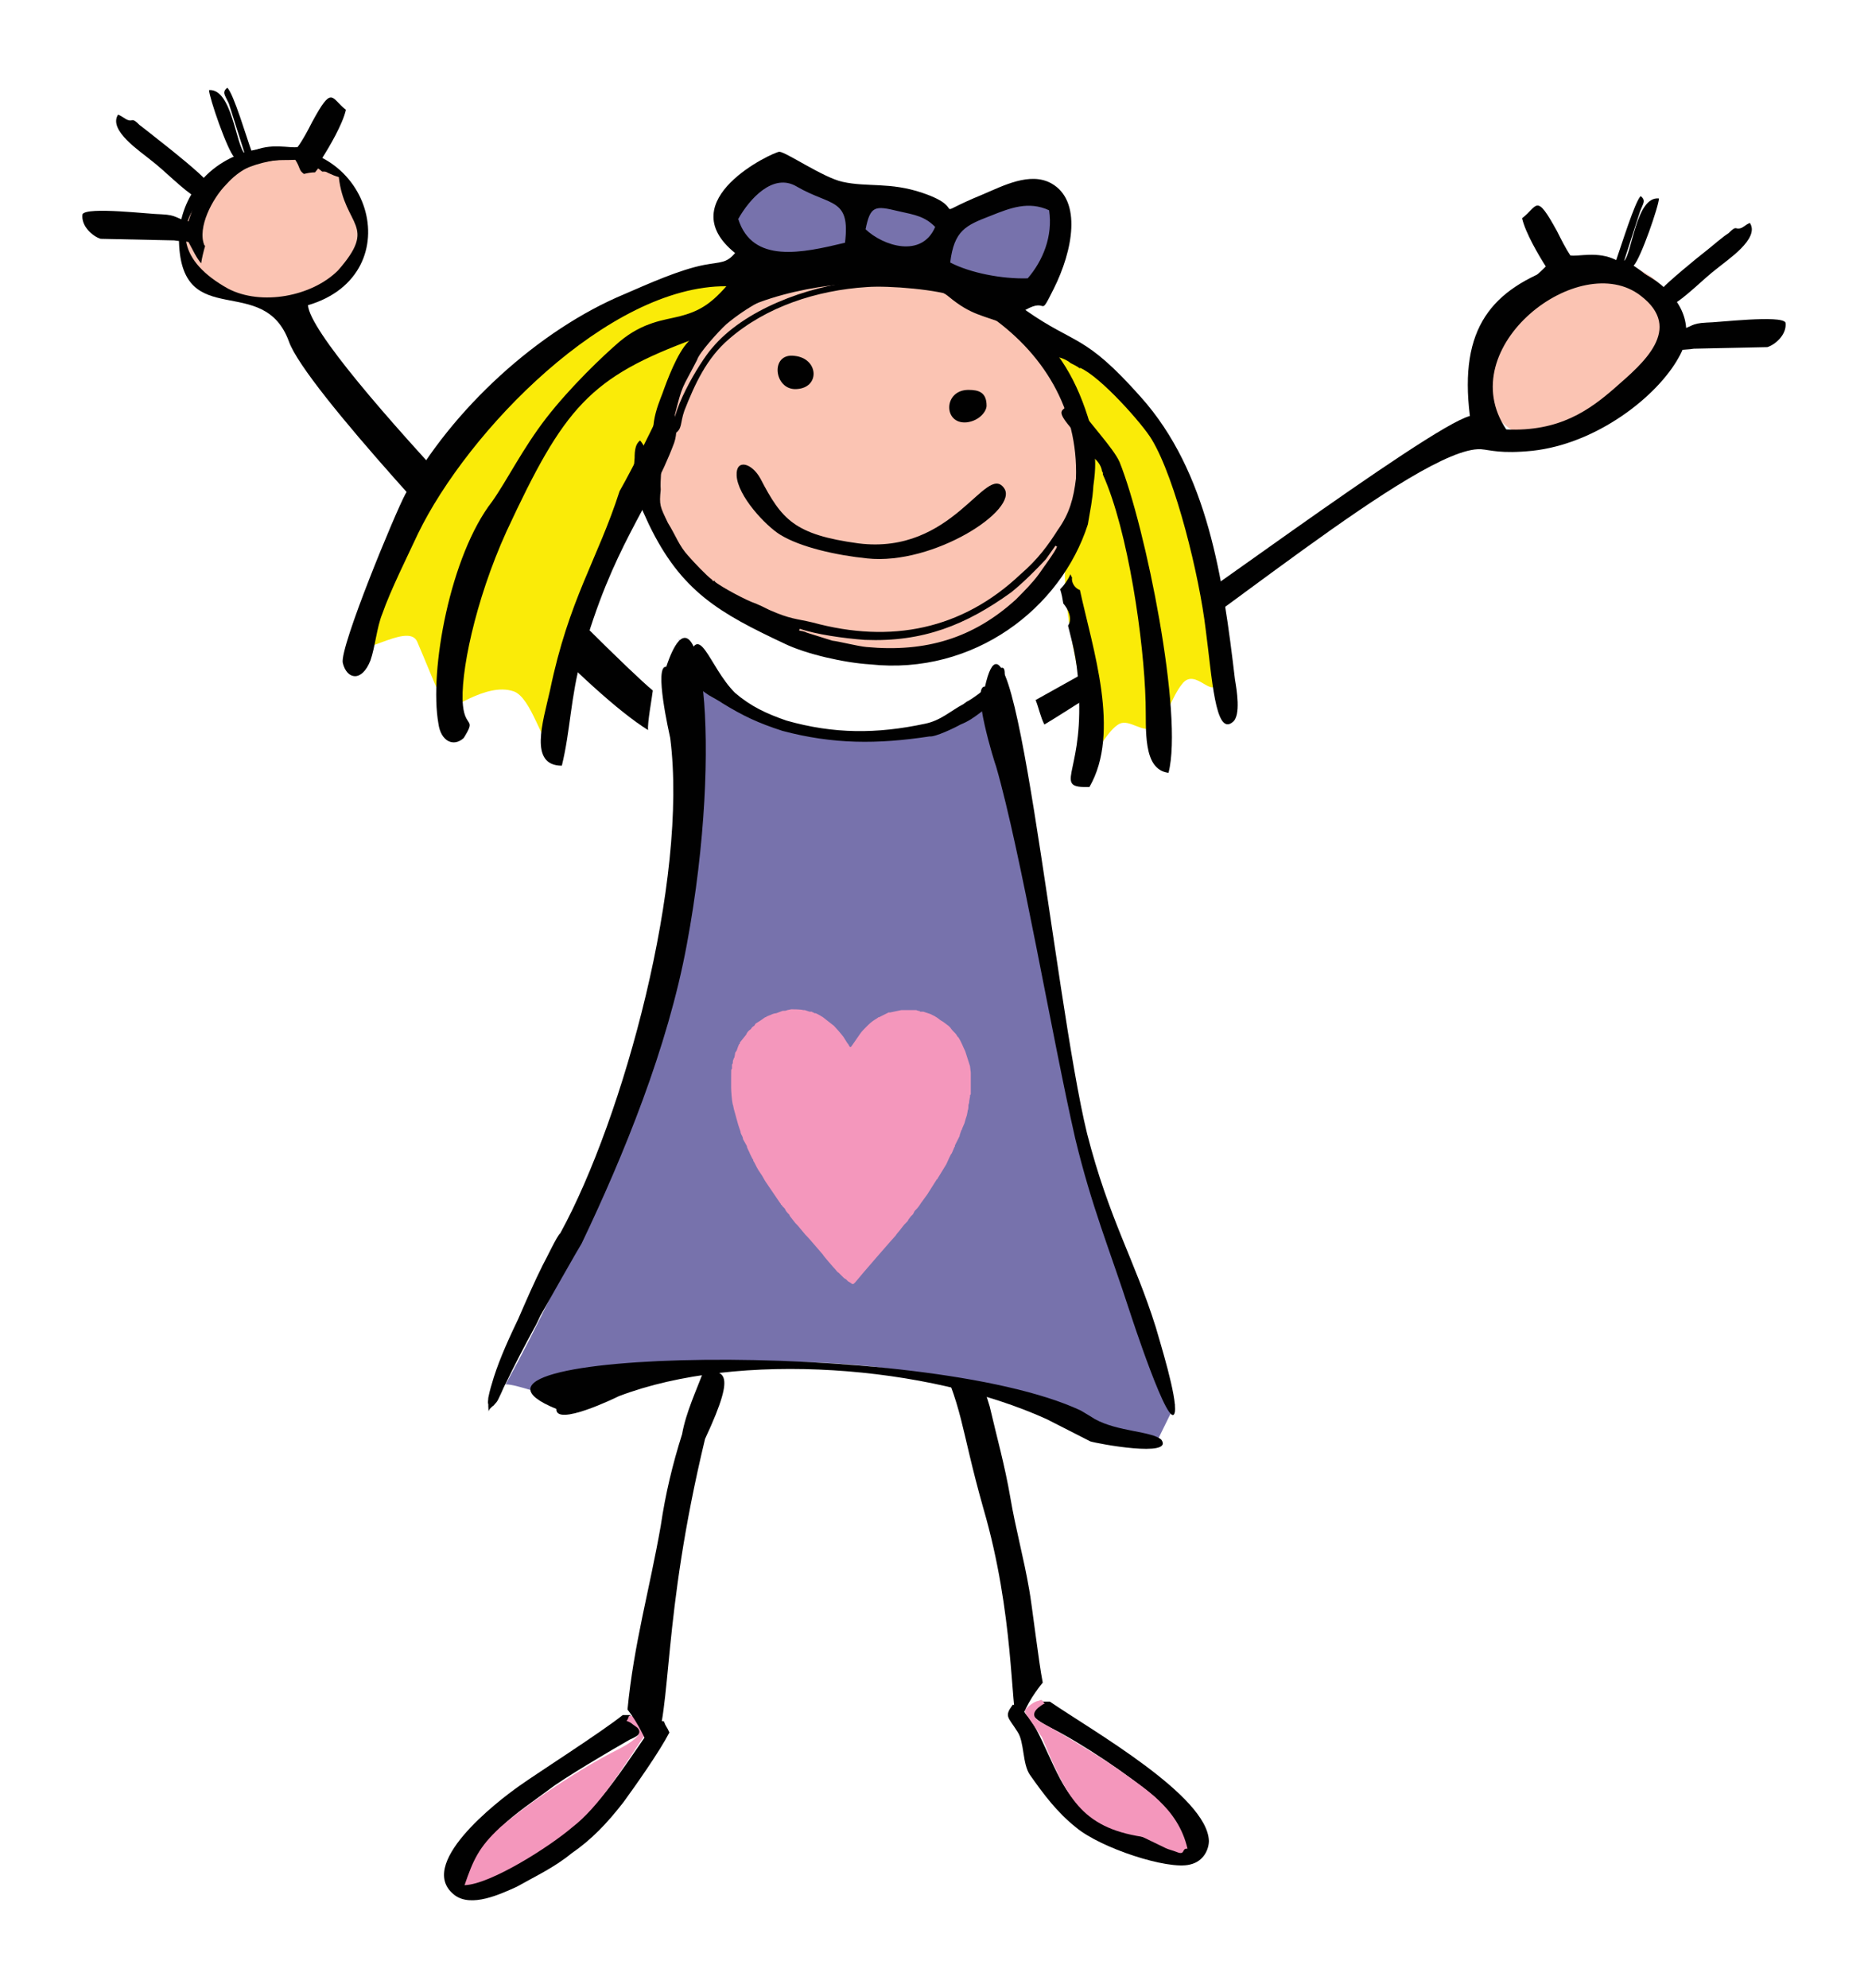
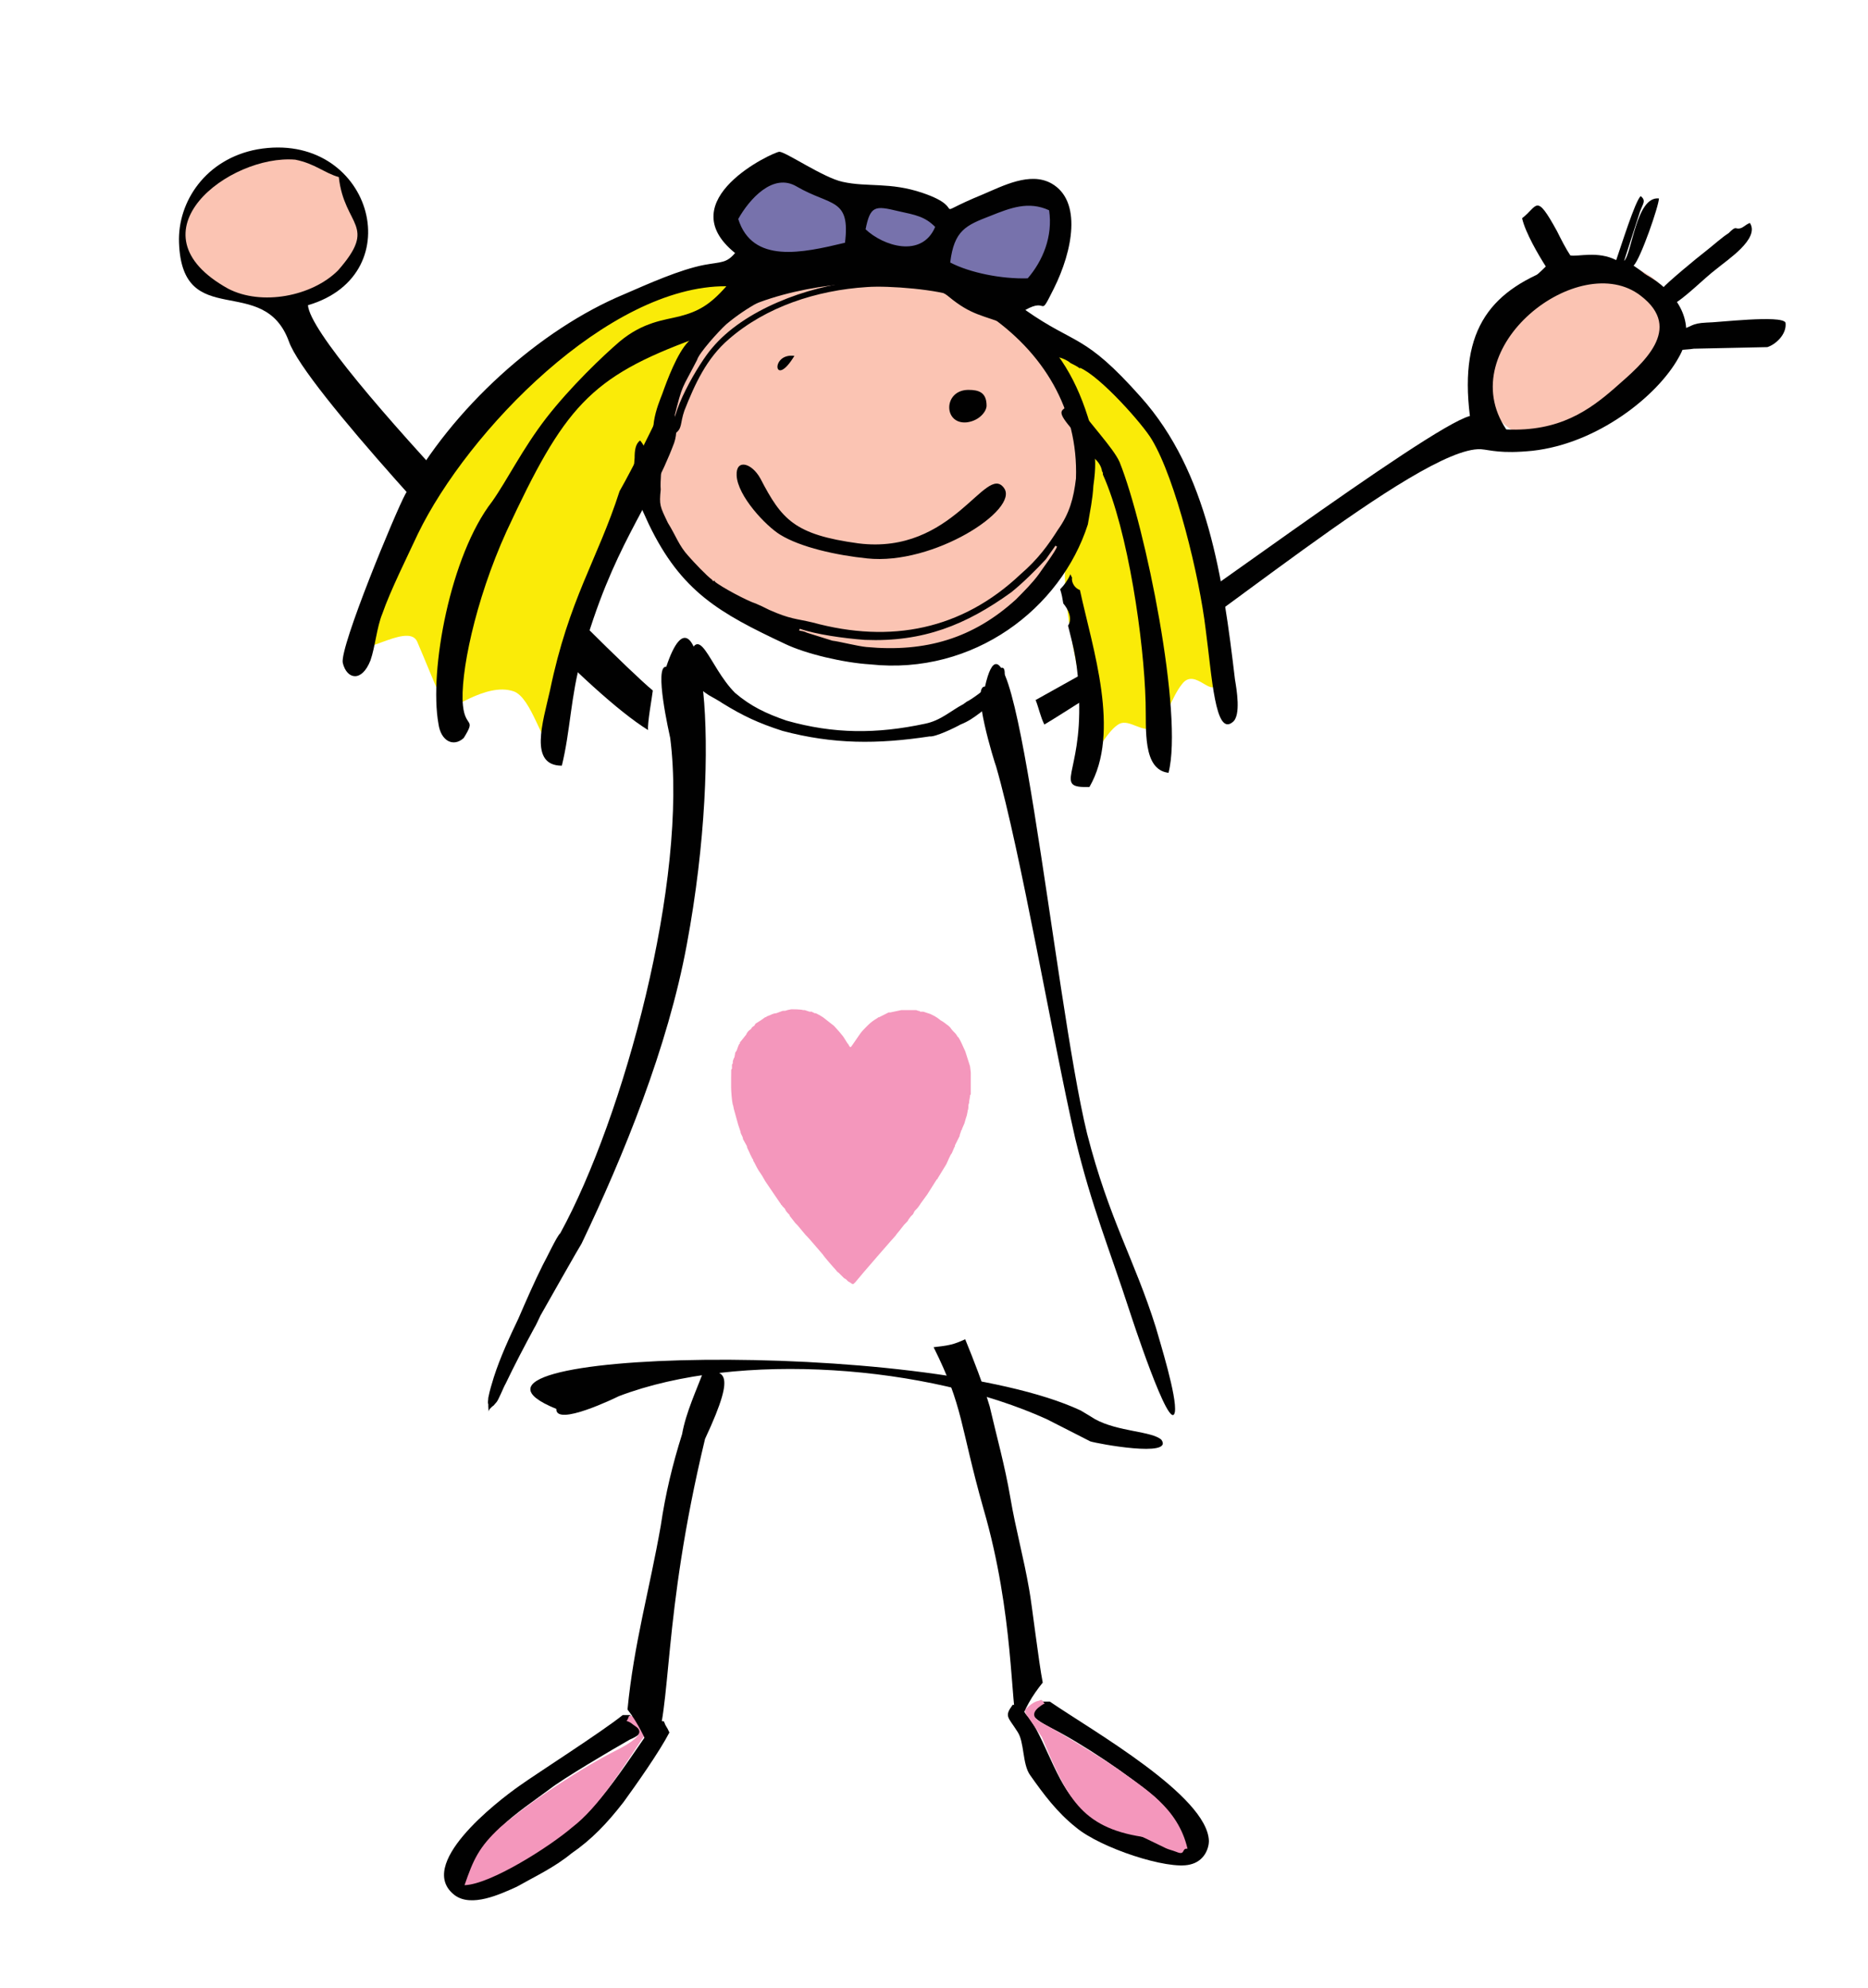
<svg xmlns="http://www.w3.org/2000/svg" version="1.1" id="Layer_1" x="0px" y="0px" width="106.569px" height="113.386px" viewBox="240.704 256.104 106.569 113.386" enable-background="new 240.704 256.104 106.569 113.386" xml:space="preserve">
  <g>
    <path fill="#010101" d="M300.193,353.159c0.091,0.181,0.044-0.046-0.316,0.224c-0.181,0.181-0.902,0.408,0.768,1.266   c1.803,0.901,4.468,2.705,5.957,3.971c1.035,0.945,1.309,1.623,1.804,2.842c-1.353,0-4.829-1.353-5.958-2.257   c-1.352-1.036-1.983-3.563-2.975-5.053c-0.273-0.317-0.544-0.498-0.181-0.813c-0.273,0-0.543,0.044-0.814,0   c-0.494,0.676-0.271,0.676,0.271,1.534c0.406,0.587,0.27,1.849,0.724,2.48c0.765,1.085,1.533,2.12,2.615,2.979   c1.398,1.175,5.235,2.438,6.497,2.121c0.815-0.181,1.086-0.902,1.086-1.354c-0.09-2.571-6.635-6.271-9.073-7.94   C300.464,353.159,300.327,353.159,300.193,353.159L300.193,353.159z" />
    <path fill="#F497BC" d="M300.193,353.113c0.134,0.316,0.271-0.044-0.271,0.407c-0.45,0.404-0.137,0.675,0.314,0.9   c0.948,0.498,3.386,1.987,4.154,2.528c1.622,1.173,3.519,2.255,4.061,4.602c-0.361-0.044-0.091,0.408-0.632,0.181   c-0.227-0.091-0.454-0.134-0.634-0.225c-0.451-0.227-0.855-0.406-1.31-0.634c-3.52-0.541-4.33-2.301-5.729-5.684l-0.813-1.175   c0,0-0.18-0.224-0.136-0.314v-0.09c0.136-0.138,0.453-0.451,0.768-0.498C300.237,353.022,299.967,353.022,300.193,353.113   L300.193,353.113z" />
    <path fill="#010101" d="M293.966,332.944c1.713,3.429,1.489,4.421,2.841,9.202c1.761,6.048,1.536,11.283,1.94,12.365l0.091,0.047   c0.27-0.948,0.768-1.763,1.354-2.484c-0.227-1.128-0.631-4.558-0.768-5.279c-0.317-1.85-0.768-3.43-1.082-5.279   c-0.317-1.85-0.768-3.43-1.175-5.189c-0.405-1.353-0.902-2.617-1.399-3.836C295.094,332.807,294.778,332.854,293.966,332.944   L293.966,332.944z" />
    <path fill="#010101" d="M267.478,363.357c0.631-2.618,2.752-3.837,4.557-5.189c0.812-0.634,3.565-2.257,4.602-2.845   c0.542-0.224,0.857-0.494,0.407-0.947c-0.632-0.495-0.497-0.135-0.361-0.451c-0.135,0-0.316,0-0.451,0   c-1.174,0.948-4.919,3.339-5.867,4.018c-1.354,0.947-6.001,4.557-3.701,6.271c0.949,0.678,2.528-0.044,3.521-0.495   c1.038-0.587,2.121-1.085,3.113-1.896c1.173-0.811,2.031-1.713,2.979-2.932c0.722-0.995,2.03-2.845,2.617-3.971   c-0.18-0.407-0.18-0.27-0.315-0.634c-0.362-0.044-0.722-0.09-1.084-0.134c0.136,0.09,0.271,0.224,0.362,0.313l-0.045,0.047   c0.09,0.137-0.136,0.407-0.136,0.407l-0.903,1.309c-2.075,3.022-3.113,4.151-6.317,5.911c-0.632,0.404-1.444,0.765-2.167,0.992   C267.658,363.401,267.884,363.268,267.478,363.357L267.478,363.357z" />
    <path fill="#F497BC" d="M276.593,353.971c0.226-0.046,0.857,0.225,1.038,0.541c0.181,0.317-0.09,0.497-0.316,0.812   c-1.128,1.67-2.437,3.837-3.972,5.009c-1.263,1.085-4.647,3.249-6.137,3.296c0.497-1.445,0.813-2.167,2.031-3.296   c1.669-1.442,4.693-3.43,6.679-4.421c1.94-0.992,1.127-1.262,0.901-1.445C276.322,354.062,276.412,354.512,276.593,353.971   L276.593,353.971z" />
    <path fill="#010101" d="M277.902,356.092l0.09-0.047c1.083-2.571,0.451-7.533,2.934-17.869c1.985-4.24,0.856-3.699-0.046-3.97   c-0.451,1.219-1.038,2.438-1.263,3.699c-0.542,1.717-0.947,3.387-1.219,5.236c-0.631,3.609-1.534,6.723-1.895,10.469   C277.135,354.421,277.45,355.189,277.902,356.092L277.902,356.092z" />
-     <path fill="#7772AC" d="M297.756,295.309c1.082,8.664,2.571,18.412,4.648,25.901c1.579,5.777,3.609,9.386,5.326,15.026   l-1.219,2.481c-5.46-1.31-10.786-4.151-16.246-4.692c-11.236-1.081-11.461,1.76-17.778,1.714c-0.678,0-2.257-0.675-2.934-0.675   c7.716-14.125,11.146-27.346,9.883-42.508c3.204,4.917,6.813,5.549,10.063,5.549C291.98,298.106,295.319,297.791,297.756,295.309   L297.756,295.309z" />
    <path fill="#010101" d="M278.714,294.135c-0.723-0.09,0.18,3.836,0.225,4.061c1.038,8.078-2.662,21.661-6.272,28.249   c-0.181,0.134-0.812,1.489-0.994,1.804c-0.496,0.991-0.947,2.03-1.398,3.069c-0.497,1.038-1.038,2.21-1.399,3.339   c-0.135,0.45-0.226,0.721-0.315,1.172c0,0.137-0.045,0.273,0,0.363c0,0.091,0,0.091,0,0.134c0.045,0.497-0.045,0.228,0.135,0.091   c0.045-0.044,0.045-0.044,0.09-0.091l0,0c0.09-0.043,0.136-0.134,0.226-0.224c0.136-0.137,0.406-0.857,0.542-1.085   c0.496-1.039,1.038-2.074,1.625-3.159c0.09-0.134,0.271-0.541,0.36-0.722c0.226-0.406,2.301-4.06,2.347-4.107   c2.392-5.009,4.919-11.189,6.001-17.056C282.053,298.377,280.609,288.45,278.714,294.135L278.714,294.135z" />
    <path fill="#010101" d="M296.898,295.264c-0.813-0.045,0.54,4.332,0.634,4.558c1.396,4.828,3.202,15.478,4.511,21.208   c0.948,3.927,1.94,6.271,3.113,9.881c0,0,2.3,7.086,2.574,5.733c0.134-0.858-0.858-4.018-1.086-4.829   c-1.218-3.88-2.661-6.138-3.923-11.057C300.825,312.998,298.524,288.089,296.898,295.264L296.898,295.264z" />
    <path fill="#010101" d="M272.441,336.463c-0.045,1.035,3.385-0.634,3.565-0.724c6.859-2.615,17.643-1.761,24.411,1.309   c0.815,0.407,1.67,0.857,2.484,1.266c0.404,0.134,4.782,0.944,4.061-0.09c-0.541-0.498-2.48-0.452-3.79-1.176   c0,0-0.725-0.45-0.814-0.494C293.379,332.356,264.094,333.077,272.441,336.463L272.441,336.463z" />
    <path fill="#010101" d="M279.887,294c-0.858,0.135,0.812,1.489,1.263,1.76c0.09,0.045,0.721,0.406,0.767,0.452   c1.174,0.722,2.031,1.128,3.43,1.58c2.888,0.767,5.415,0.767,8.393,0.315c0.316,0.045,1.444-0.496,1.759-0.677   c0.454-0.18,0.768-0.405,1.129-0.677c0.45-0.36,0.857-0.721,1.128-1.218c0.271-0.452,0.451-1.67-0.044-1.263   c-0.227,0.271-0.406,0.631-0.634,0.948c-0.134,0.181-0.992,0.812-1.216,0.902c-0.047,0.045-0.137,0.09-0.183,0.135   c-0.767,0.406-1.308,0.948-2.21,1.128c-2.752,0.587-5.189,0.587-7.897-0.18c-1.172-0.406-2.031-0.813-2.933-1.58   C281.105,294.09,280.563,291.248,279.887,294L279.887,294z" />
    <path fill="#FBC4B3" d="M335.886,275.093c0.271-0.452,0-0.18,0.09-0.632c0.091-0.09,0.091-0.18,0.091-0.27   c0.09-0.271,0.09-0.181,0.18-0.271c-0.36-2.121-3.069-3.293-5.146-2.842c-0.944,0.18-1.396,0.631-2.03,0.812l-0.09,1.218   c-0.36,0.09-0.45,0-0.854,0c-0.454,1.174-0.181,1.715,0.494,2.482c1.175,1.174,3.566,1.625,5.145,0.813   c0.992-0.631,1.173-1.083,1.94-1.669C335.886,274.822,335.886,274.551,335.886,275.093L335.886,275.093z" />
    <path fill="#FBC4B3" d="M325.1,279.245c-0.313-0.542,0.992-3.023,0.902-3.52c-0.091-0.09-0.091-0.181-0.091-0.317   c-0.134-0.27,0.948,0,0.858-0.135c0.407-2.301,3.386-3.655,5.687-3.114c1.038,0.181,1.533,0.677,2.257,0.902l0.09,1.309   c0.405,0.09,0.495,0,0.902,0c0.541,1.31,0.224,1.94-0.498,2.753c-1.309,1.309-6.541,4.422-8.301,3.474   c-1.085-0.722-0.814-1.173-1.626-1.76C325.1,278.928,325.1,278.613,325.1,279.245L325.1,279.245z" />
    <path fill="#010101" d="M328.079,272.07c0.228-0.226,0.498-0.451,0.813-0.767c-0.405-0.631-1.173-1.94-1.353-2.753   c0.901-0.677,0.768-1.489,1.983,0.722c0.227,0.451,0.497,0.993,0.768,1.399c0.408,0.09,1.58-0.271,2.618,0.27   c0.271-0.767,1.082-3.384,1.399-3.655c0.317,0.271,0.134,0.406-0.047,0.903l-0.901,2.797c0.451-0.406,0.678-3.7,1.987-3.564   c0,0.405-1.039,3.429-1.446,3.835c0.814,0.542,0.994,0.812,1.626,1.309c0.314-0.362,1.94-1.715,2.528-2.167   c0.403-0.316,0.9-0.767,1.262-0.993c0.451-0.451,0.361-0.226,0.631-0.271c0.228-0.045,0.271-0.18,0.588-0.316   c0.585,0.902-1.309,2.121-1.896,2.617c-0.722,0.542-1.85,1.715-2.571,2.076l0.497,1.399c0.723-0.181,0.585-0.362,1.49-0.407   c0.631,0,4.284-0.451,4.512,0c0.09,0.677-0.588,1.264-1.039,1.399l-4.197,0.09c-0.225,0.045-0.631,0.045-0.812,0.09   c-0.271,0.496-0.451,0.903-0.722,1.218c-0.046-0.315-0.09-0.676-0.227-0.992l0.046-0.045c0.404-0.993-0.45-2.708-1.266-3.475   c-1.488-1.669-3.202-1.309-3.923-1.399c-0.271,0.497-0.18,0.587-0.45,0.812c-0.228-0.045-0.454-0.09-0.679-0.135l-0.18-0.181   l-0.182,0.181C328.621,272.07,328.35,272.07,328.079,272.07L328.079,272.07z" />
    <path fill="#010101" d="M303.666,293.865l-3.88,2.166c0.181,0.451,0.271,0.948,0.498,1.398c1.219-0.722,2.347-1.533,3.834-2.301   c4.557-2.391,17.554-13.583,21.073-13.402c0.541,0.045,1.129,0.271,2.936,0.09c3.699-0.406,7.129-3.114,8.348-5.325   c1.94-3.339-3.115-6.542-6.815-5.234c-3.837,1.354-5.729,3.52-5.099,8.574C322.169,280.462,306.826,292.015,303.666,293.865   L303.666,293.865z M326.636,280.598c-3.159-4.692,4.194-10.333,7.671-7.625c2.48,1.895,0.09,3.881-1.399,5.189   C331.375,279.515,329.659,280.734,326.636,280.598L326.636,280.598z" />
    <path fill="#010101" d="M277.947,295.489c-2.211-1.805-19.449-19.133-19.675-21.976c6.002-1.76,3.565-10.018-2.888-8.89   c-2.933,0.542-4.557,2.979-4.467,5.325c0.181,5.099,4.829,1.669,6.272,5.64c0.948,2.662,10.831,13.086,13.132,15.523   c3.113,3.249,5.686,5.595,7.355,6.634C277.631,297.339,277.902,295.896,277.947,295.489L277.947,295.489z M252.632,269.678   c0-2.075,1.759-3.7,3.429-4.016c4.557-0.903,5.731,5.912,0.496,6.949c-0.992,0.226-2.12,0.045-2.888-0.407   C252.767,271.754,252.632,271.032,252.632,269.678L252.632,269.678z" />
    <path fill="#FBC4B3" d="M257.551,265.211c1.128,0.226,1.669,0.767,2.482,0.993c0.315,2.843,2.256,2.708-0.046,5.325   c-1.489,1.488-4.376,2.03-6.272,1.038C247.938,269.362,253.804,264.895,257.551,265.211L257.551,265.211z" />
-     <path fill="#010101" d="M259.896,265.888c-0.226-0.226-0.496-0.452-0.812-0.767c0.406-0.632,1.173-1.94,1.353-2.752   c-0.857-0.677-0.767-1.444-1.94,0.722c-0.226,0.451-0.542,1.038-0.813,1.399c-0.406,0.09-1.579-0.271-2.617,0.271   c-0.271-0.722-1.038-3.339-1.399-3.655c-0.315,0.271-0.135,0.406,0.09,0.902l0.902,2.844c-0.496-0.452-0.721-3.701-2.03-3.611   c0,0.407,1.038,3.43,1.444,3.836c-0.813,0.542-0.948,0.813-1.625,1.308c-0.271-0.36-1.941-1.714-2.527-2.166   c-0.407-0.315-0.902-0.722-1.264-0.992c-0.452-0.452-0.36-0.181-0.632-0.271c-0.18-0.045-0.27-0.18-0.586-0.315   c-0.586,0.902,1.308,2.12,1.895,2.617c0.722,0.542,1.85,1.715,2.572,2.121l-0.452,1.353c-0.767-0.18-0.631-0.36-1.533-0.405   c-0.632,0-4.287-0.452-4.513,0c-0.09,0.677,0.587,1.263,1.038,1.398l4.198,0.09c0.225,0.046,0.631,0.046,0.811,0.091   c0.271,0.496,0.452,0.902,0.723,1.218c0.045-0.316,0.136-0.677,0.226-0.993l-0.045-0.045c-0.406-0.992,0.451-2.662,1.263-3.475   c1.49-1.669,3.204-1.309,3.926-1.398c0.316,0.497,0.18,0.586,0.496,0.812c0.18-0.045,0.406-0.09,0.632-0.09l0.18-0.226l0.226,0.181   C259.356,265.888,259.626,265.888,259.896,265.888L259.896,265.888z" />
    <path fill="#F497BC" d="M282.414,317.6v0.542c0,0.18,0.045,0.768,0.09,0.947c0.045,0.091,0.045,0.227,0.091,0.361l0.225,0.812   c0.045,0.137,0.091,0.27,0.136,0.406c0,0.044,0,0,0,0.044c0.045,0.138,0.135,0.228,0.135,0.364l0.226,0.404   c0,0.046,0,0.046,0,0.046c0.045,0.134,0.135,0.271,0.18,0.404l0.136,0.271c0.045,0.046,0.045,0.046,0.045,0.09   c0,0,0,0.046,0.045,0.09c0.09,0.184,0.226,0.454,0.36,0.634c0.136,0.181,0.227,0.404,0.362,0.585l0.767,1.128   c0.045,0.048,0.045,0.048,0.045,0.091c0.045,0,0.045,0,0.045,0.047c0.046,0,0,0,0.046,0.043l0.135,0.138   c0.045,0.134,0.135,0.224,0.226,0.313c0.045,0.047,0.045,0.047,0.045,0.09l0.317,0.407c0.045,0.047,0.09,0.09,0.135,0.138   l0.451,0.54c0.045,0.044,0.045,0.044,0.09,0.091c0.135,0.134,0.857,0.991,0.903,1.038c0.045,0.091,0.631,0.766,0.721,0.855   c0.045,0.047,0.09,0.137,0.18,0.181c0,0,0,0,0.045,0.046l0.272,0.271c0.045,0,0.045,0.043,0.09,0.043l0.135,0.137   c0.045,0,0.045,0.043,0.09,0.043c0.181,0.138,0.181,0.138,0.316,0c0.36-0.45,2.21-2.57,2.301-2.661   c0.045-0.09,0.225-0.271,0.316-0.404l0.18-0.228l0.045-0.043c0.045-0.047,0.045-0.047,0.09-0.093   c0.045-0.044,0.091-0.091,0.091-0.135l0.135-0.18c0.046-0.047,0.091-0.09,0.136-0.137l0.09-0.18c0.09-0.091,0.18-0.182,0.271-0.314   l0.09-0.138c0.09-0.134,0.271-0.36,0.36-0.494l0.542-0.858c0.045,0,0.045-0.046,0.045-0.046l0.497-0.813   c0.091-0.18,0.225-0.54,0.315-0.63l0.135-0.317c0-0.044,0.046-0.044,0.046-0.091v-0.044l0.271-0.54v-0.046l0.091-0.271   c0.044-0.047,0.044-0.047,0.044-0.09l0.137-0.316c0.044-0.181,0.09-0.314,0.136-0.452l0.044-0.224c0-0.046,0,0,0-0.046   c0.047-0.045,0.047-0.271,0.047-0.317c0.044-0.134,0.044-0.134,0.044-0.224l0.047-0.271v-0.047c0-0.044,0.043-0.044,0.043-0.091   v-1.034c0-0.048,0-0.094,0-0.138c0-0.09,0,0,0-0.046l-0.043-0.361l-0.273-0.855c-0.135-0.27-0.224-0.544-0.405-0.814   c-0.045,0-0.045-0.043-0.045-0.043l-0.091-0.137l0,0c-0.135-0.134-0.226-0.225-0.315-0.361l-0.091-0.09   c-0.135-0.091-0.271-0.224-0.45-0.314l-0.181-0.137c-0.045-0.043-0.09-0.043-0.135-0.09l-0.271-0.137   c-0.136-0.044-0.271-0.09-0.406-0.134h-0.135c0,0,0,0-0.045,0l-0.045-0.045c-0.09,0-0.045,0-0.18-0.045c-0.045,0-0.09,0-0.09,0   c-0.045,0-0.045,0-0.09,0h-0.677l-0.632,0.134c-0.045,0-0.045,0-0.09,0l-0.542,0.272c-0.045,0-0.045,0-0.09,0.044   c-0.225,0.137-0.36,0.228-0.542,0.408c-0.045,0.042-0.045,0.042-0.091,0.09c-0.09,0.09-0.27,0.27-0.36,0.404l-0.406,0.588   c-0.136,0.18-0.136,0.27-0.271,0c-0.045-0.048-0.045-0.048-0.045-0.048l-0.225-0.36c-0.135-0.18-0.407-0.494-0.542-0.632   l-0.631-0.494c-0.091-0.046-0.136-0.092-0.226-0.135l-0.181-0.093c-0.045,0-0.045,0-0.045,0c-0.045,0-0.045,0-0.09-0.045   c-0.045,0-0.045,0-0.09-0.044c-0.046,0-0.091,0-0.136,0l-0.271-0.09c0,0,0,0-0.045,0c-0.045,0-0.045,0-0.045,0   c-0.135-0.046-0.587-0.046-0.677-0.046l-0.226,0.046c-0.09,0.045-0.18,0.045-0.27,0.045l-0.362,0.134   c-0.09,0-0.225,0.045-0.315,0.093l-0.225,0.089c-0.045,0.046-0.045,0.046-0.091,0.046c-0.181,0.134-0.316,0.225-0.542,0.361   c-0.045,0.043-0.045,0.091-0.09,0.133c-0.09,0.048-0.136,0.091-0.181,0.182c-0.135,0.09-0.225,0.181-0.271,0.316l-0.36,0.45   c0,0.044,0,0.092-0.045,0.092c-0.045,0.09-0.09,0.227-0.135,0.36l-0.09,0.136c0,0.091-0.045,0.225-0.045,0.271   c-0.046,0.043-0.046,0.09-0.046,0.09c-0.045,0.091-0.045,0.134-0.045,0.224c0,0.047,0,0-0.045,0.09c0,0.048,0,0.048,0,0.091   c0,0.047,0,0.091,0,0.137c0,0-0.045,0.044-0.045,0.09C282.414,317.283,282.414,317.42,282.414,317.6L282.414,317.6z" />
    <path fill="#7772AC" d="M299.833,272.115c2.21-2.437,1.67-4.152,0.27-4.557c-1.265-0.452-3.385,0.812-5.099,0.992   c-0.091,0-4.874-0.992-4.919-1.038c-1.444-0.271-2.752-0.902-3.835-1.309c-1.038-0.361-2.798-0.045-3.294,0.994   c-0.632,1.308-0.181,2.526,0.993,3.429c1.896,1.443,5.054-0.316,7.852,0.045C295.228,271.077,297.756,274.506,299.833,272.115   L299.833,272.115z" />
    <path fill="#FAEB08" d="M275.013,274.236c-2.21,0.857-6.001,4.106-7.49,6.453c-2.121,3.293-6.318,9.612-6.588,12.003   c-0.135,1.308,3.023-1.174,3.565,0c0.36,0.812,1.263,3.113,1.625,3.745c0.225,0.361,2.255-1.444,3.88-0.902   c1.039,0.361,1.625,3.114,2.302,3.339c0.542,0.226,0-1.985,0.722-5.054c0.497-2.257,2.256-5.144,2.707-6.994   c0.316-1.219,1.851-4.106,2.256-5.551c0.406-1.354,1.76-3.745,2.934-4.963c0.946-1.038,2.662-3.61,2.481-4.242   C282.775,270.219,277.541,273.243,275.013,274.236L275.013,274.236z" />
    <path fill="#FAEB08" d="M304.391,278.523c1.982,1.308,2.614,3.339,3.563,5.956c1.353,3.7,2.438,7.987,2.167,10.378   c-0.137,1.309-1.219-0.767-1.986,0.271c-0.588,0.721-0.948,2.121-1.623,2.482c-0.635,0.315-1.355-0.497-1.94-0.226   c-0.678,0.362-1.219,1.625-1.626,1.76c-0.948,0.271-0.407,0-0.541-3.158c-0.047-1.535-0.857-3.836-0.949-6.95   c-0.042-1.218,0.679-3.655,0.588-5.189c-0.09-1.354-0.588-4.062-1.398-5.505c-0.722-1.218-1.76-1.805-1.446-2.346   C300.237,274.326,302.134,276.988,304.391,278.523L304.391,278.523z" />
    <path fill="#FBC4B3" d="M295.769,272.792l1.626,0.857c3.292,2.257,5.143,6.227,4.918,10.153c-0.046,1.218-1.535,5.325-2.57,6.272   c-3.387,3.113-8.034,4.061-12.501,2.843c-0.993-0.271-1.038-0.361-2.211-0.902c-3.835-1.805-8.122-5.371-7.174-9.386   c-0.09,0.135,1.127-7.49,6.317-10.017C286.656,271.393,290.22,270.4,295.769,272.792L295.769,272.792z" />
    <path fill="#FBC4B3" d="M301.005,287.276c-0.044,0.227-0.858,1.309-1.038,1.58c-0.36,0.497-0.858,0.993-1.309,1.444   c-2.435,2.211-5.144,3.023-8.528,2.707c-0.496-0.045-1.625-0.315-1.94-0.36l-1.444-0.452c-0.361-0.181-0.541-0.045-0.406-0.226   c0.857,0.315,2.482,0.542,3.7,0.632c3.339,0.135,5.776-0.858,8.304-2.708c0.721-0.541,1.489-1.308,2.03-1.895   c0.09-0.135,0.541-0.767,0.541-0.767L301.005,287.276z" />
    <path fill="#010101" d="M301.005,287.276l-0.09-0.045c0,0-0.451,0.632-0.541,0.767c-0.541,0.586-1.31,1.354-1.987,1.895   c-2.571,1.85-5.008,2.843-8.347,2.708c-1.218-0.09-2.797-0.316-3.7-0.632c-0.135,0.18,0.045,0.045,0.406,0.226l1.444,0.452   c0.405,0.045,1.444,0.315,1.94,0.36c3.384,0.316,6.094-0.496,8.528-2.707c0.45-0.452,0.948-0.948,1.309-1.444   C300.146,288.585,300.961,287.502,301.005,287.276L301.005,287.276z M278.849,281.862l-0.361,0.09   c-1.038-0.948-0.226-2.798,0-3.384c0.271-0.767,0.858-2.347,1.489-2.979c0.225-0.226,0.451-0.541,0.632-0.813   c0.857-0.857,1.354-1.398,2.572-2.12c2.618-1.535,6.769-2.167,9.702-1.399c2.255,0.587,4.152,1.219,6.225,3.024   c2.034,1.759,3.069,3.564,3.793,6.046h0.044c0,0.361,0.09,0.722,0.227,1.038c-0.316,0.316,0.225,0.271-0.09,2.437   c-0.047,0.812-0.181,1.399-0.316,2.211c-1.533,4.783-6.499,8.618-12.41,7.986c-1.489-0.09-3.655-0.587-4.873-1.173   c-3.746-1.76-5.912-2.979-7.761-6.813c-0.994-2.167-0.949-2.076-0.813-3.791c0-0.406,0.045-0.812,0.316-0.993   c0.406,0.497,0.542,1.128,0.722,1.76c0.135-0.361,0.045-0.541,0.451-0.812c0.091,0.542-0.045,1.354,0,1.85   c-0.09,0.902-0.045,0.947,0.407,1.896c0.451,0.721,0.632,1.308,1.173,1.895c0.316,0.36,1.039,1.128,1.354,1.354   c0.045,0.09,0.045,0.09,0.18,0.045l-0.045,0.045c0.36,0.316,1.895,1.128,2.347,1.264c0.315,0.135,0.406,0.18,0.767,0.361   c1.218,0.541,1.535,0.496,2.482,0.721c4.467,1.219,8.527,0.407,11.866-2.752c0.994-0.857,1.579-1.67,2.123-2.527   c0.676-0.948,0.901-1.805,1.036-2.933c0.136-3.926-1.851-7.22-5.144-9.431l-1.579-0.903c-1.083-0.45-3.971-0.676-5.19-0.586   c-2.887,0.181-5.775,1.128-7.896,2.978c-1.263,1.083-1.94,2.572-2.527,4.061c-0.271,0.767-0.09,1.038-0.587,1.354   c-0.405-0.994,1.444-4.107,2.167-4.919c1.805-2.167,5.415-3.52,8.303-3.791c0.721-0.045,1.715-0.045,2.211-0.135h-0.631   c-0.181-0.09-0.362-0.136-0.587-0.136c-3.114-0.226-6.227,0.813-8.483,2.707c-0.452,0.407-1.58,1.67-1.67,2.032   c-0.902,1.759-0.812,1.308-1.309,3.293L278.849,281.862z" />
    <path fill="#010101" d="M295.953,278.342c0.584,0,1.035,0.136,1.035,0.903c0,0.316-0.404,0.857-1.126,0.948   C294.508,280.328,294.508,278.342,295.953,278.342L295.953,278.342z" />
-     <path fill="#010101" d="M286.024,276.401c1.398,0.135,1.489,1.85,0.09,1.896C284.85,278.342,284.625,276.221,286.024,276.401   L286.024,276.401z" />
+     <path fill="#010101" d="M286.024,276.401C284.85,278.342,284.625,276.221,286.024,276.401   L286.024,276.401z" />
    <path fill="#010101" d="M301.185,289.713c0.09,0.27,0.137,0.542,0.18,0.812c0.271,0.316,0.542,0.857,0.271,1.264   c0.316,1.263,0.587,2.21,0.631,4.241c0.137,4.287-1.489,5.009,0.588,4.964c1.806-3.114,0.18-7.897-0.542-11.236   c-0.271-0.09-0.497-0.406-0.45-0.722c-0.047-0.045-0.047-0.09-0.091-0.18C301.636,289.172,301.413,289.488,301.185,289.713   L301.185,289.713z M303.576,282.99c0.047,0.045,0.047,0.09,0.047,0.18c1.442,3.204,2.347,9.477,2.438,12.996   c0.044,1.535-0.184,3.835,1.306,4.017c0.858-3.294-1.306-14.034-2.795-17.734c-0.363-0.813-1.76-2.256-2.484-3.339   c-0.404-0.632-0.36,0-0.54,0.181c-0.271,0.271-0.632,0.226,0.406,1.398c0.314,0.316,0.585,1.083,1.038,1.444   C303.262,282.313,303.533,282.629,303.576,282.99L303.576,282.99z M302.313,277.124v-0.045c1.173,0.496,3.61,3.249,4.108,4.106   c1.353,2.256,2.705,7.762,3.068,10.83c0.36,2.708,0.541,6.092,1.533,5.279c0.497-0.36,0.227-1.895,0.136-2.437   c-0.678-5.73-1.536-11.822-5.372-16.109c-3.249-3.655-3.7-2.933-6.588-4.964c1.355-0.767,0.724,0.587,1.626-1.218   c1.082-2.166,1.623-5.009-0.138-6.001c-1.215-0.677-2.751,0.135-3.923,0.632c-3.295,1.353-0.631,0.857-3.43-0.091   c-1.85-0.631-3.159-0.315-4.557-0.631c-1.083-0.226-3.25-1.715-3.61-1.715c-0.316,0-6.272,2.753-2.526,5.776   c-0.497,0.586-0.768,0.496-1.76,0.677c-1.398,0.27-3.204,1.083-4.557,1.669c-4.874,2.031-9.838,6.543-12.5,11.417   c-0.542,0.993-3.745,8.708-3.564,9.611c0.225,0.948,1.083,1.128,1.579-0.136c0.271-0.767,0.36-1.895,0.677-2.662   c0.451-1.309,1.443-3.294,2.03-4.558c2.842-5.866,10.875-14.168,17.598-14.124c-0.947,1.083-1.625,1.443-2.662,1.715   c-0.902,0.226-2.077,0.315-3.43,1.443c-0.948,0.813-2.798,2.572-4.197,4.377c-1.354,1.76-2.211,3.52-3.069,4.738   c-2.392,3.069-3.609,9.657-3.068,12.68c0.135,0.993,0.856,1.354,1.444,0.813c0.722-1.173,0.09-0.541-0.045-1.85   c-0.18-1.715,0.677-5.957,2.482-9.928c3.293-7.084,4.738-8.799,10.784-11.01c0.09-0.045,0.271-0.045,0.406-0.09   c2.076-2.256,6.904-3.114,9.657-3.068c1.308,0,3.474,0,4.376,0.767c1.311,1.083,1.896,1.038,3.521,1.669   c0.674,0.317,1.309,0.812,1.803,1.444c0.137,0.09,0.271,0.045,0.407,0.136c0.043,0,0.541,0.226,0.588,0.226   c0.181,0.045,0.494,0.181,0.631,0.316C301.953,276.898,302.223,277.034,302.313,277.124L302.313,277.124z M278.533,279.019   l-0.045,0.271l0.226-0.452L278.533,279.019z M278.714,278.838c-0.632,1.399-1.941,4.016-2.663,5.28   c-1.264,3.926-2.888,6.137-3.971,11.371c-0.407,1.805-1.218,4.287,0.677,4.287c0.496-2.03,0.496-3.926,1.127-6.182   c1.76-6.363,3.881-8.483,5.28-12.229C279.526,280.328,279.029,278.883,278.714,278.838L278.714,278.838z M282.82,268.595   c0.631-1.127,1.985-2.662,3.339-1.85c1.94,1.127,3.068,0.631,2.752,3.204C286.474,270.535,283.633,271.167,282.82,268.595   L282.82,268.595z M291.935,268.144c1.038,0.226,1.534,0.316,2.121,0.903c-0.767,1.805-2.978,1.082-3.971,0.135   C290.355,267.828,290.626,267.828,291.935,268.144L291.935,268.144z M294.913,271.077c0.226-1.85,0.902-2.121,2.302-2.663   c1.129-0.452,2.168-0.857,3.34-0.316c0.224,1.489-0.361,2.888-1.22,3.881C297.846,272.025,296.043,271.664,294.913,271.077   L294.913,271.077z" />
    <path fill="#010101" d="M284.083,283.396c-0.497-0.902-1.398-1.128-1.354-0.181c0.045,1.174,1.67,2.889,2.481,3.385   c1.173,0.722,3.204,1.173,4.964,1.354c3.791,0.406,8.709-2.797,7.807-4.016c-1.038-1.443-2.889,3.836-8.303,3.159   C286.024,286.6,285.302,285.743,284.083,283.396L284.083,283.396z" />
  </g>
</svg>